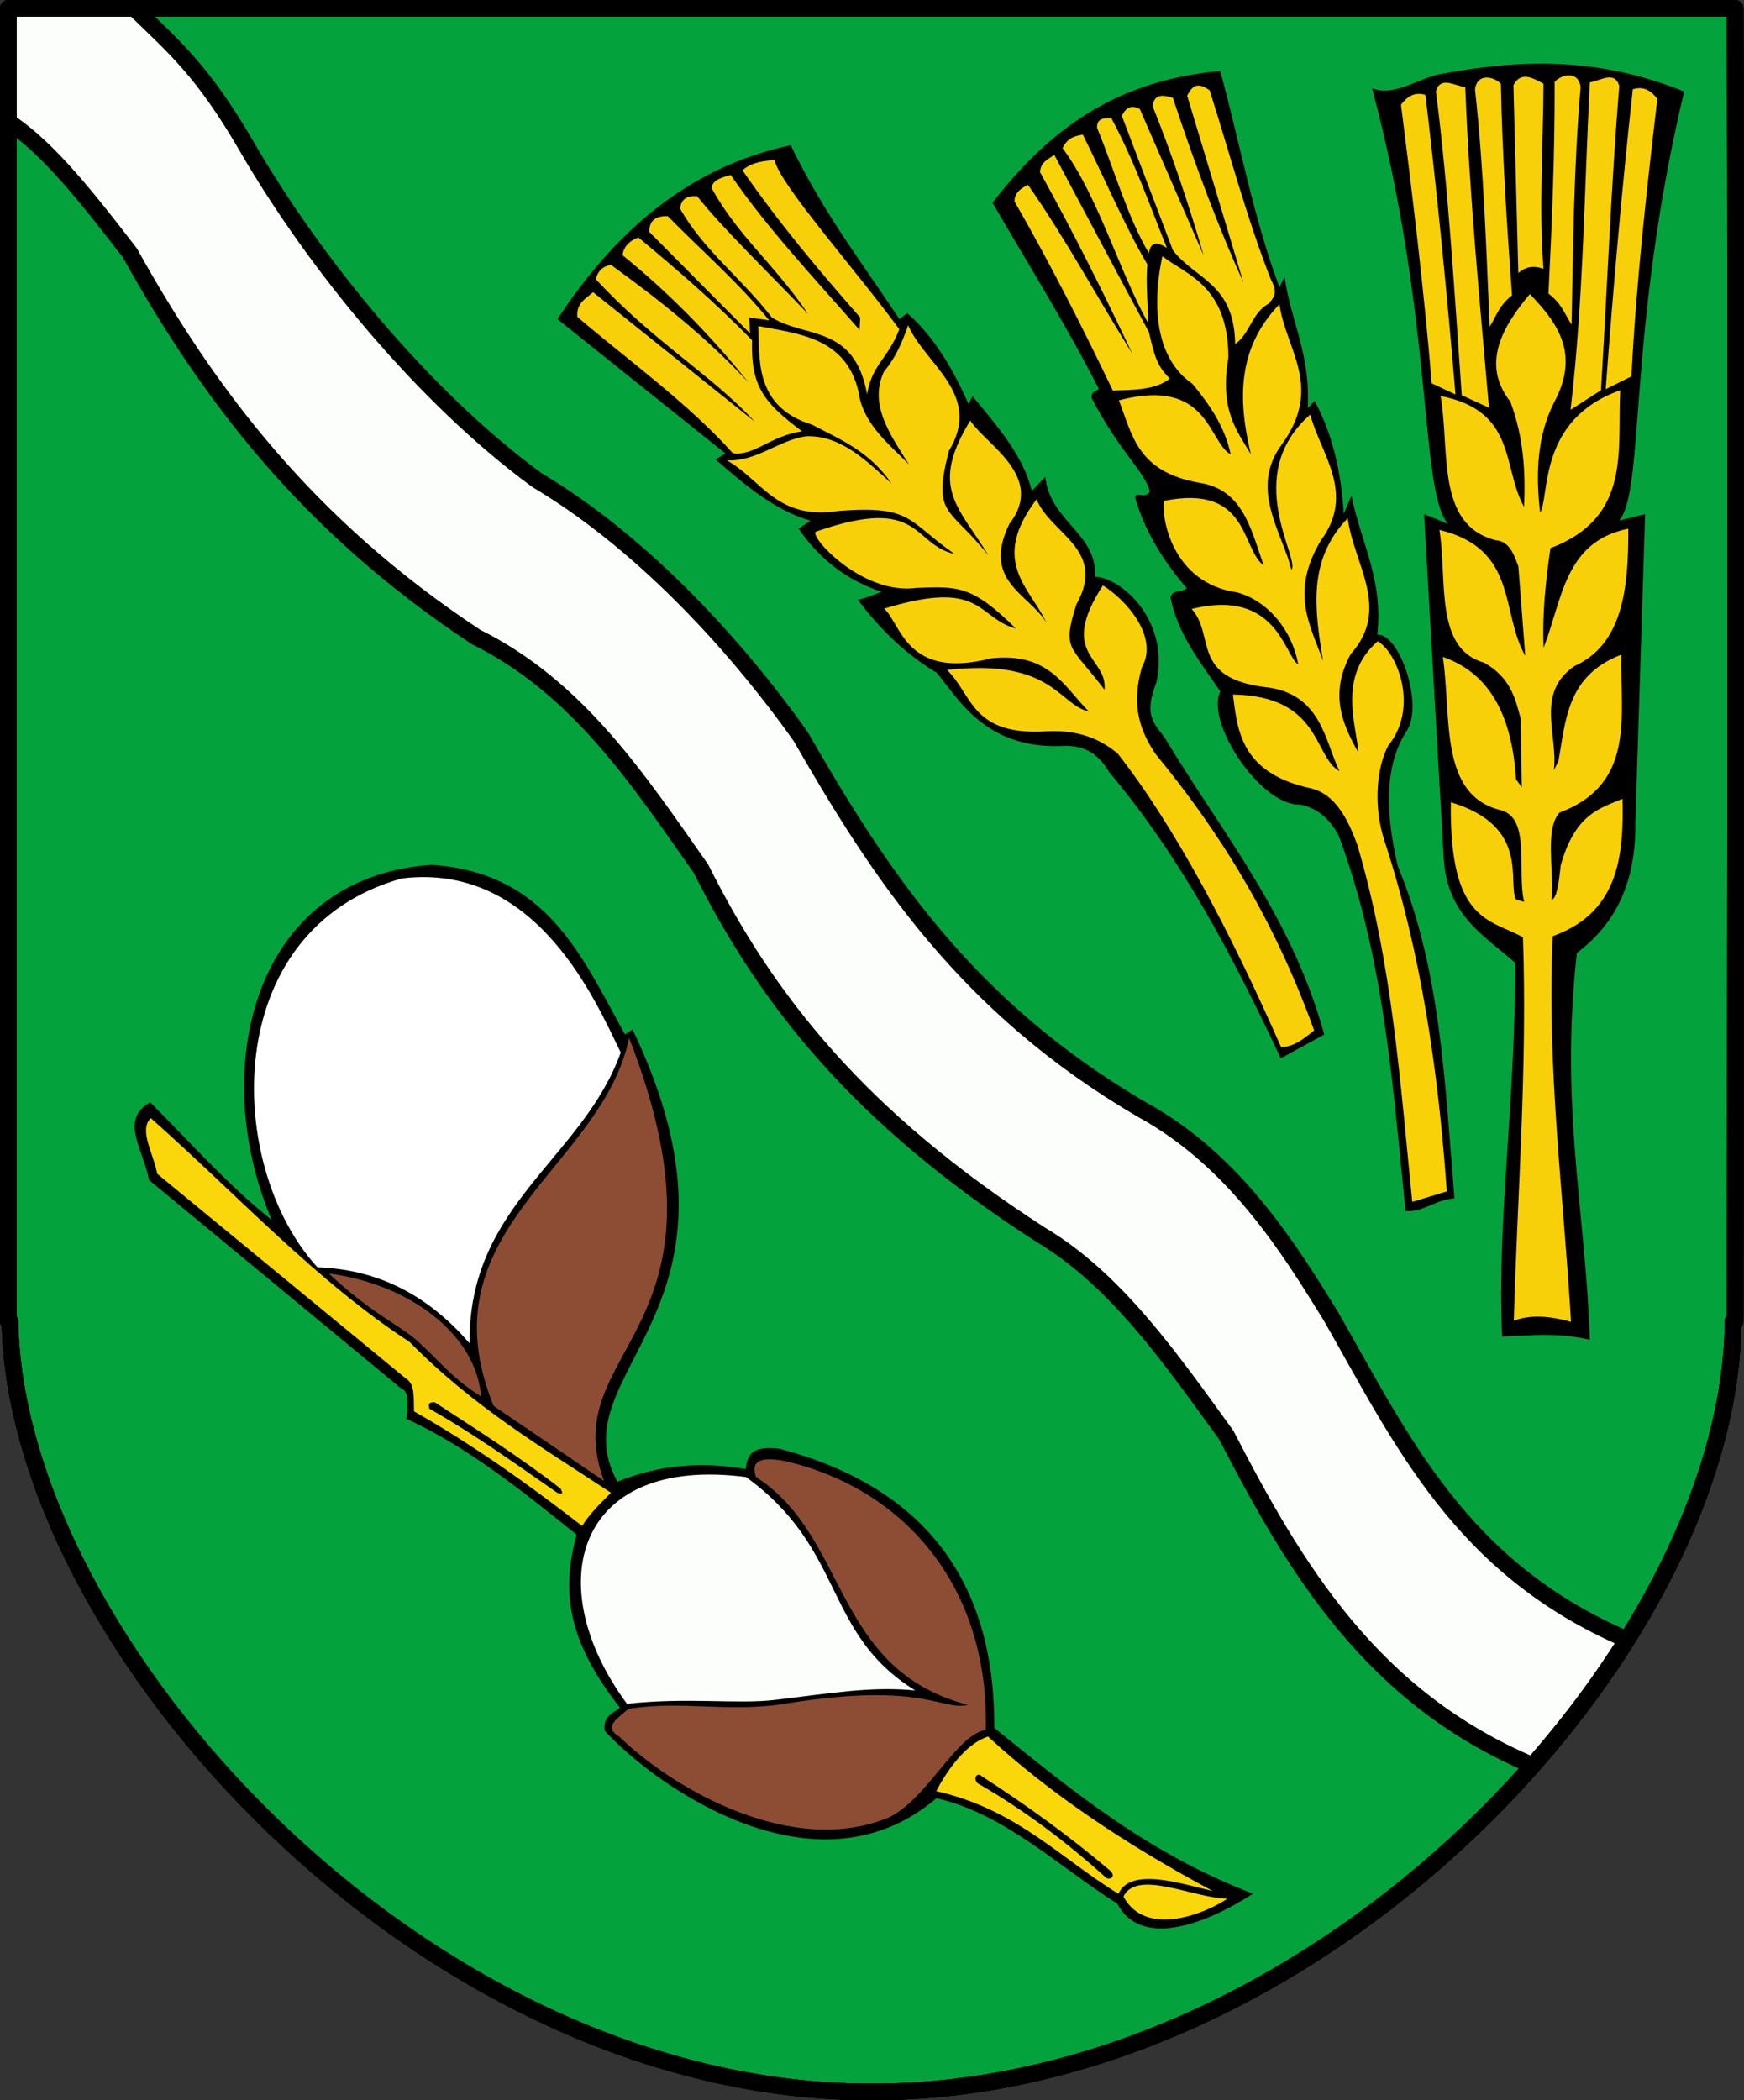
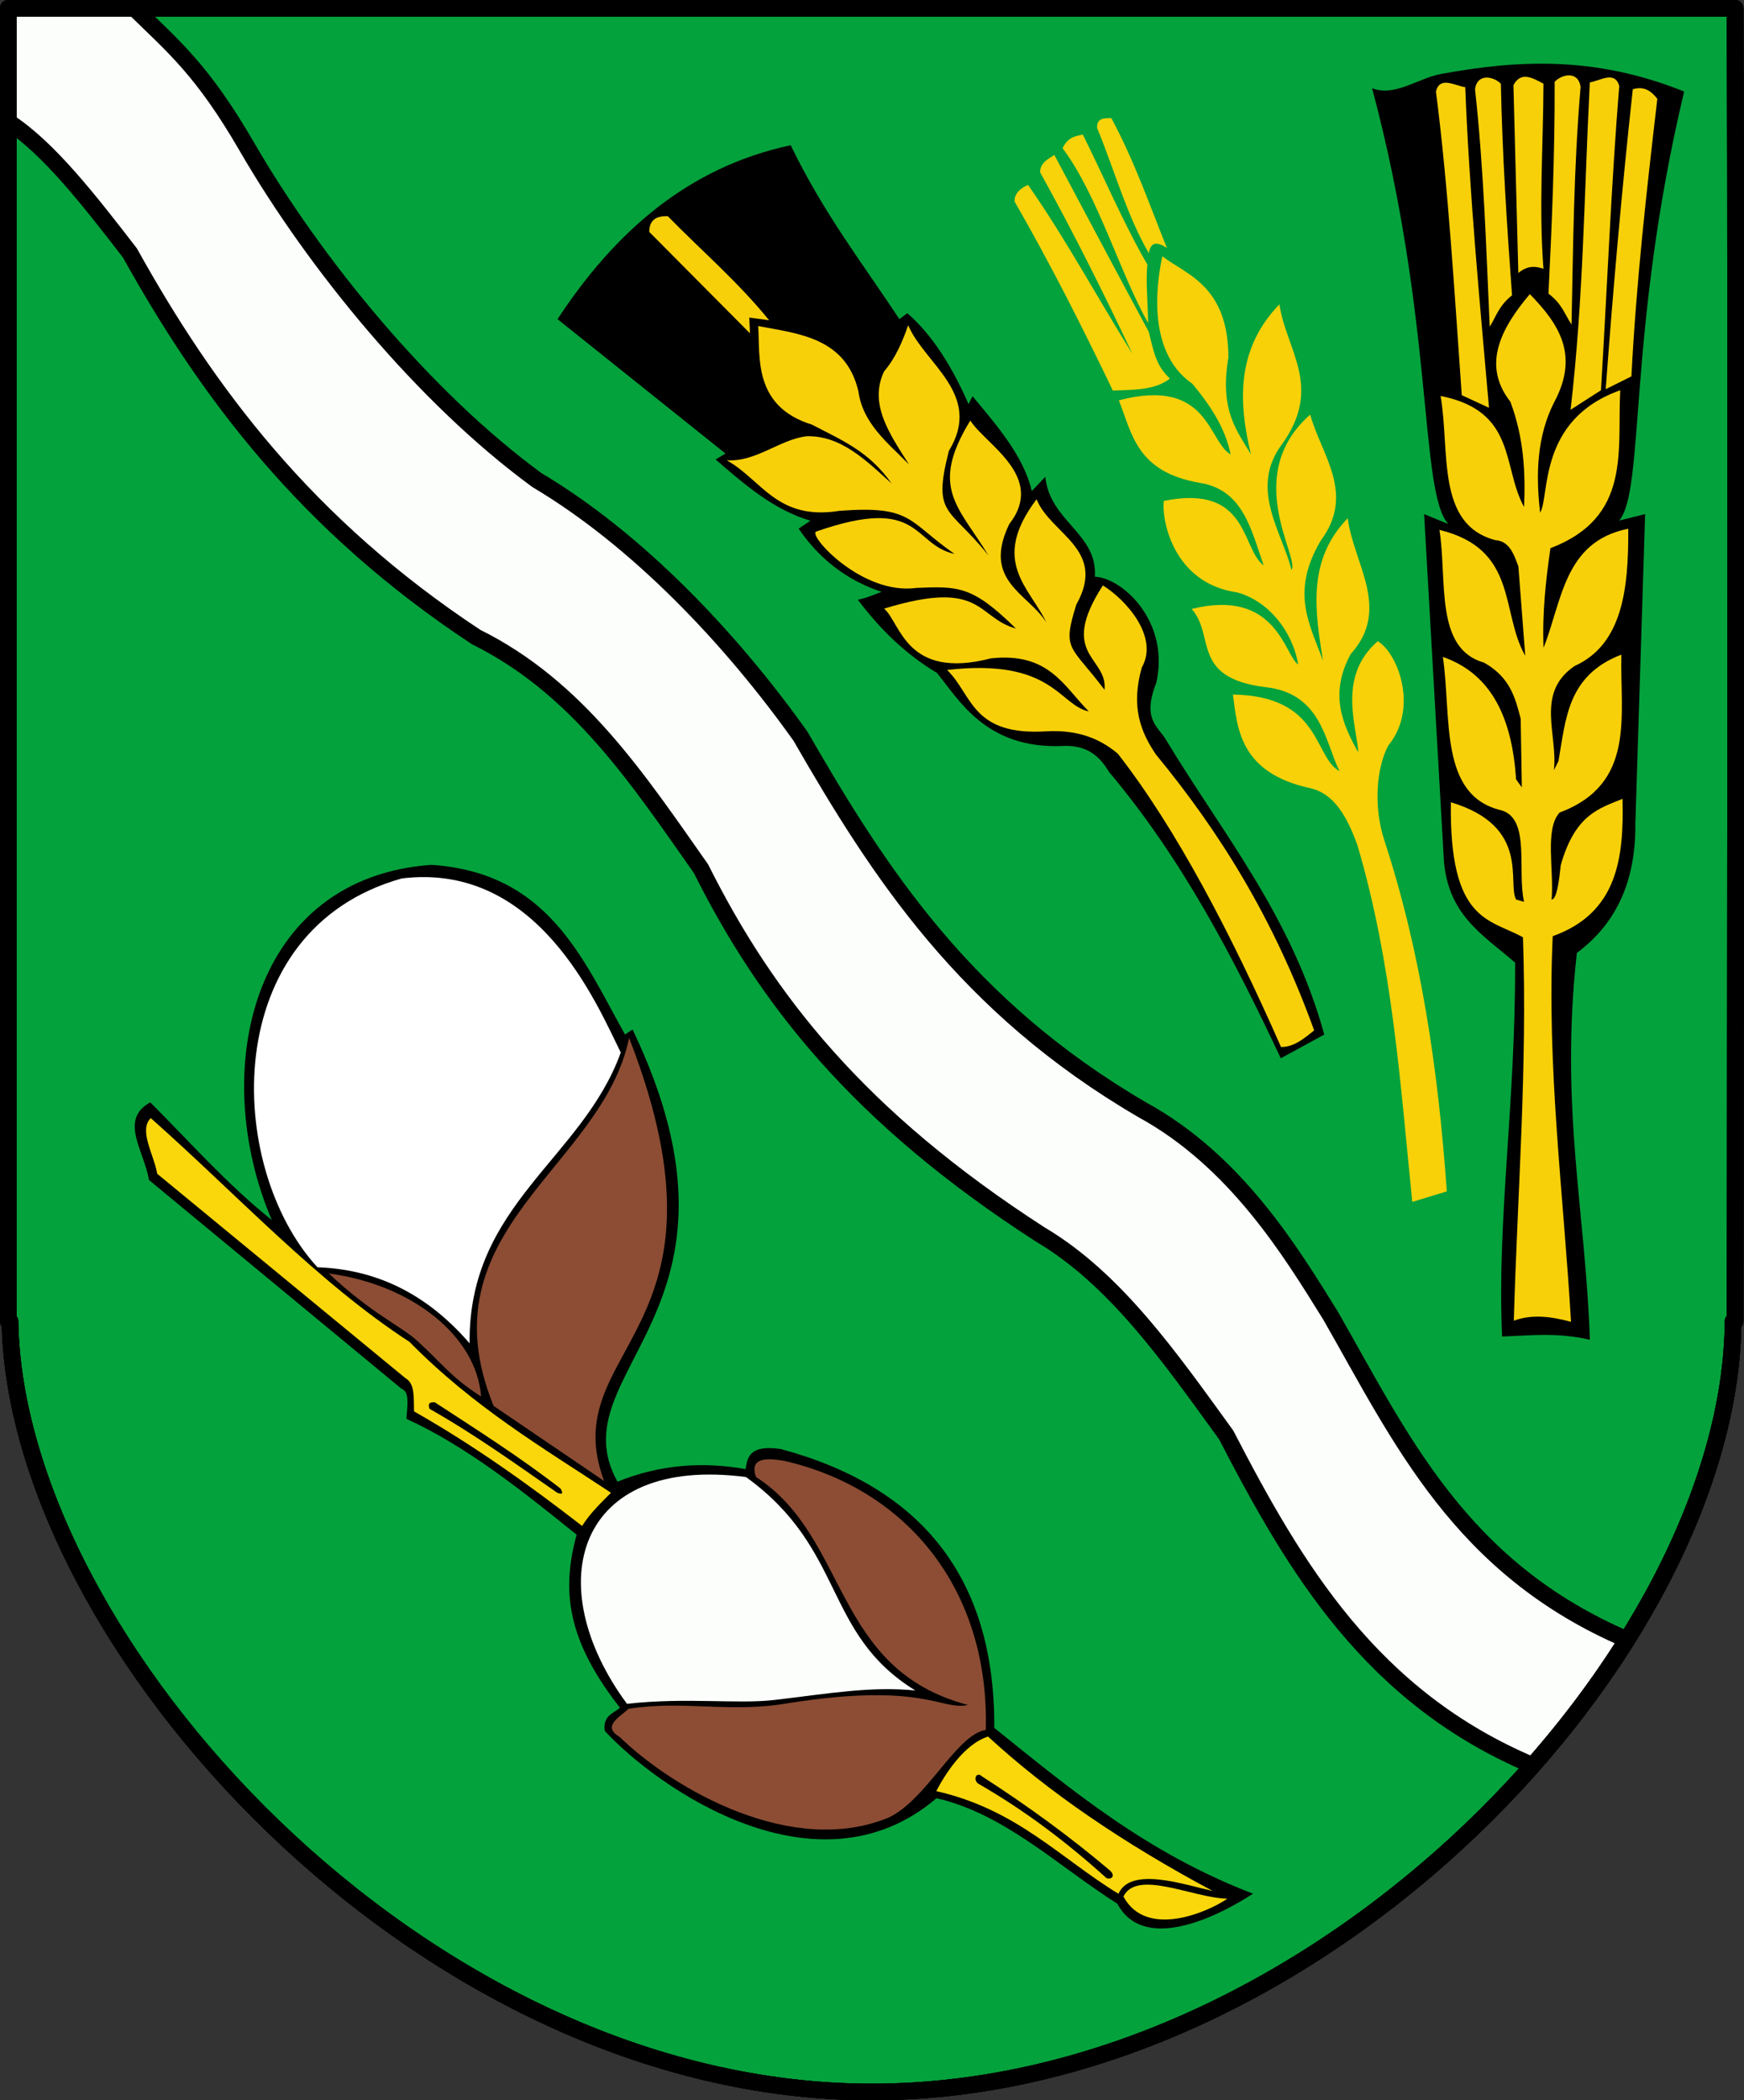
<svg xmlns="http://www.w3.org/2000/svg" xmlns:ns1="http://sodipodi.sourceforge.net/DTD/sodipodi-0.dtd" xmlns:ns2="http://www.inkscape.org/namespaces/inkscape" id="svg2" ns1:version="0.32" ns2:version="0.45.1" width="743.551" height="895.368" ns1:docbase="E:\WIKIPEDIA\SVG" ns1:docname="POL_gmina_Wierzbinek_COA.svg" ns2:output_extension="org.inkscape.output.svg.inkscape">
  <rect width="100%" height="100%" fill="#333333" stroke="none" />
  <defs id="defs5" />
  <g id="g7293" transform="translate(219.775,199.684)">
    <g style="stroke:#000000;stroke-width:7.087;stroke-miterlimit:4;stroke-dasharray:none;stroke-opacity:1" id="g3351">
      <g transform="translate(-223.272,-203.422)" ns2:label="Warstwa 1" id="g3345" style="fill:#04a23c;fill-opacity:1;stroke:#000000;stroke-width:7.087;stroke-miterlimit:4;stroke-dasharray:none;stroke-opacity:1">
        <path style="fill:#04a23c;fill-opacity:1;fill-rule:nonzero;stroke:#000000;stroke-width:7.087;stroke-linecap:round;stroke-linejoin:round;stroke-miterlimit:4;stroke-dasharray:none;stroke-dashoffset:0;stroke-opacity:1" d="M 7.04,7.281 L 7.04,567 L 7.759,567 C 9.836,703.276 182.691,895.562 375.134,895.562 C 567.576,895.562 741.5,707.055 742.384,567 L 743.259,567 C 743.259,567 743.811,155.495 743.259,7.281 C 618.84,7.281 110.697,7.281 7.04,7.281 z " id="path3347" ns1:nodetypes="cccscccc" />
        <path ns1:nodetypes="cccscccc" id="path3349" d="M 7.04,7.281 L 7.04,567 L 7.759,567 C 9.836,703.276 182.691,895.562 375.134,895.562 C 567.576,895.562 741.5,707.055 742.384,567 L 743.259,567 C 743.259,567 743.811,155.495 743.259,7.281 C 618.84,7.281 110.697,7.281 7.04,7.281 z " style="fill:#04a23c;fill-opacity:1;fill-rule:nonzero;stroke:#000000;stroke-width:7.087;stroke-linecap:round;stroke-linejoin:round;stroke-miterlimit:4;stroke-dasharray:none;stroke-dashoffset:0;stroke-opacity:1" />
      </g>
      <path ns1:nodetypes="cccccccccccccscc" id="path2371" d="M -216.232,-196.141 L -216.232,-147.752 C -198.953,-136.523 -181.673,-114.239 -164.394,-91.865 C -131.449,-32.634 -89.385,23.992 -16.78,71.891 C 26.602,93.371 52.285,132.549 79.075,170.62 C 106.979,226.378 146.289,276.622 223.733,326.575 C 255.851,345.579 279.199,379.2 303.011,412.045 C 332.5,469.062 364.961,523.955 433.697,552.938 C 448.861,535.742 462.368,517.707 473.916,499.294 C 402.634,468.777 377.536,413.628 347.478,361.124 C 330.374,333.561 307.014,295.209 267.227,273.426 C 191.719,229.339 154.987,172.327 121.54,114.22 C 91.652,72.182 51.831,30.372 9.267,5.061 C -39.03,-30.22 -85.746,-87.449 -114.53,-137.144 C -133.603,-170.075 -145.945,-179.913 -162.468,-196.141 L -216.232,-196.141 z " style="fill:#fcfefc;fill-opacity:1;fill-rule:nonzero;stroke:#000000;stroke-width:7.087;stroke-linecap:round;stroke-linejoin:round;stroke-miterlimit:4;stroke-dasharray:none;stroke-dashoffset:0;stroke-opacity:1" />
      <g style="stroke:#000000;stroke-width:7.087;stroke-miterlimit:4;stroke-dasharray:none;stroke-opacity:1" id="layer1" ns2:label="Warstwa 1" transform="translate(-223.272,-203.422)">
        <path ns1:nodetypes="cccscccc" id="path2972" d="M 7.04,7.281 L 7.04,567 L 7.759,567 C 9.836,703.276 182.691,895.562 375.134,895.562 C 567.576,895.562 741.5,707.055 742.384,567 L 743.259,567 C 743.259,567 743.811,155.495 743.259,7.281 C 618.84,7.281 110.697,7.281 7.04,7.281 z " style="fill:none;fill-opacity:1;fill-rule:nonzero;stroke:#000000;stroke-width:7.087;stroke-linecap:round;stroke-linejoin:round;stroke-miterlimit:4;stroke-dasharray:none;stroke-dashoffset:0;stroke-opacity:1" />
        <path style="fill:none;fill-opacity:1;fill-rule:nonzero;stroke:#000000;stroke-width:7.087;stroke-linecap:round;stroke-linejoin:round;stroke-miterlimit:4;stroke-dasharray:none;stroke-dashoffset:0;stroke-opacity:1" d="M 7.04,7.281 L 7.04,567 L 7.759,567 C 9.836,703.276 182.691,895.562 375.134,895.562 C 567.576,895.562 741.5,707.055 742.384,567 L 743.259,567 C 743.259,567 743.811,155.495 743.259,7.281 C 618.84,7.281 110.697,7.281 7.04,7.281 z " id="path3343" ns1:nodetypes="cccscccc" />
      </g>
    </g>
    <g transform="translate(796.387,3.555)" id="g6313">
      <path style="fill:#000000;fill-rule:evenodd;stroke:none;stroke-width:1px;stroke-linecap:butt;stroke-linejoin:miter;stroke-opacity:1" d="M -952.102,266.689 C -935.318,283.457 -919.414,301.591 -900.301,316.854 C -927.56,252.841 -908.611,170.739 -832.153,165.452 C -782.483,168.809 -767.953,205.038 -749.687,237.772 L -746.474,235.63 C -688.7,356.293 -779.165,381.054 -752.9,428.407 C -735.231,421.247 -717,419.701 -698.28,423.052 C -697.486,417.744 -696.419,412.595 -683.286,414.484 C -623.72,430.528 -591.902,468.966 -592.253,533.363 C -559.363,559.836 -527.082,586.764 -481.942,604.048 C -499.613,615.484 -529.021,628.538 -539.775,608.332 C -565.067,592.311 -587.833,569.973 -616.885,563.351 C -667.64,606.61 -735.527,559.245 -758.314,534.658 C -759.251,528.272 -754.808,527.265 -751.829,524.795 C -774.417,495.907 -776.861,475.038 -770.318,451.009 C -793.482,432.301 -817.629,413.097 -842.862,401.633 C -842.607,396.379 -841.285,390.059 -845.004,388.781 L -952.667,299.778 C -954.597,287.528 -965.583,274.123 -952.102,266.689 z " id="path4329" ns1:nodetypes="ccccccccccccccccccc" />
      <path id="path4331" style="fill:#f9d70a;fill-opacity:1;fill-rule:evenodd;stroke:none;stroke-width:1px;stroke-linecap:butt;stroke-linejoin:miter;stroke-opacity:1" d="M -594.907,537.061 C -605.241,540.352 -613.403,553.406 -616.984,560.321 C -582.622,568.129 -564.322,588.787 -539.319,604.082 C -534.032,592.323 -511.568,600.119 -499.107,602.899 C -537.245,582.504 -569.384,560.61 -594.907,537.061 z M -597.53,554.01 C -599.755,551.882 -601.426,555.196 -599.24,557.042 C -578.861,568.759 -560.937,582.483 -544.444,597.38 C -542.607,598.186 -540.314,596.668 -542.867,594.226 C -559.969,579.701 -578.307,566.413 -597.53,554.01 z " />
      <path style="fill:#f9d70a;fill-opacity:1;fill-rule:evenodd;stroke:none;stroke-width:1px;stroke-linecap:butt;stroke-linejoin:miter;stroke-opacity:1" d="M -537.196,605.255 C -531.378,593.493 -507.647,605.875 -492.872,606.184 C -501.092,611.836 -527.432,623.424 -537.196,605.255 z " id="path4335" ns1:nodetypes="ccc" />
      <path style="fill:#fcfefc;fill-opacity:1;fill-rule:evenodd;stroke:none;stroke-width:1px;stroke-linecap:butt;stroke-linejoin:miter;stroke-opacity:1" d="M -625.943,517.411 C -644.995,515.553 -662.468,518.685 -685.857,521.446 C -701.823,523.331 -723.314,520.261 -748.857,523.097 C -786.362,472.223 -770.495,416.968 -698.117,426.428 C -655.383,457.317 -665.423,493.04 -625.943,517.411 z " id="path4358" ns1:nodetypes="csccc" />
      <path style="fill:#8c4d34;fill-opacity:1;fill-rule:evenodd;stroke:none;stroke-width:1px;stroke-linecap:butt;stroke-linejoin:miter;stroke-opacity:1" d="M -595.86,534.222 C -594.319,473.525 -630.285,431.424 -681.568,419.581 C -690.475,417.945 -696.52,418.635 -693.851,426.405 C -654.014,452.13 -661.363,508.308 -603.503,523.577 C -614.832,526.173 -622.207,513.734 -679.658,522.758 C -704.747,527.215 -724.17,521.491 -748.169,525.214 C -752.296,529.05 -759.56,532.701 -751.991,537.224 C -728.416,560.056 -678.069,588.458 -637.35,571.617 C -621.063,564.065 -608.457,536.229 -595.86,534.222 z " id="path4360" ns1:nodetypes="ccccccccc" />
      <path id="path4362" style="fill:#f9d70a;fill-opacity:1;fill-rule:evenodd;stroke:none;stroke-width:1px;stroke-linecap:butt;stroke-linejoin:miter;stroke-opacity:1" d="M -755.663,433.127 C -759.989,437.514 -764.455,441.69 -767.983,447.273 C -790.814,429.598 -814.307,412.805 -839.625,398.447 C -839.859,392.945 -839.094,386.644 -843.276,384.301 L -949.142,297.144 C -950.494,289.04 -957.177,278.565 -951.879,273.416 C -915.346,305.742 -881.067,343.143 -841.574,368.811 C -814.112,396.714 -784.71,413.944 -755.663,433.127 z M -830.88,394.505 C -832.224,394.675 -833.971,394.34 -833.068,397.319 C -813.466,408.448 -796.184,420.904 -778.548,433.157 C -775.87,434.072 -776.289,433.104 -777.113,431.392 C -794.831,417.664 -812.881,406.268 -830.88,394.505 z " />
      <path style="fill:#ffffff;fill-rule:evenodd;stroke:none;stroke-width:1px;stroke-linecap:butt;stroke-linejoin:miter;stroke-opacity:1" d="M -815.941,369.445 C -816.597,310.161 -767.959,291.026 -751.501,245.454 C -761.616,225.053 -786.77,164.139 -844.827,171.237 C -923.362,193.225 -920.092,294.334 -880.825,337.003 C -856.982,337.851 -835.047,347.284 -815.941,369.445 z " id="path6307" ns1:nodetypes="ccccc" />
      <path style="fill:#8c4d34;fill-opacity:1;fill-rule:evenodd;stroke:none;stroke-width:1px;stroke-linecap:butt;stroke-linejoin:miter;stroke-opacity:1" d="M -875.936,339.669 C -840.833,344.287 -812.979,366.167 -811.052,392.11 C -823.859,383.847 -827.316,378.4 -838.098,368.527 C -845.486,361.762 -857.644,356.919 -875.936,339.669 z " id="path6309" ns1:nodetypes="ccsc" />
      <path style="fill:#8c4d34;fill-opacity:1;fill-rule:evenodd;stroke:none;stroke-width:1px;stroke-linecap:butt;stroke-linejoin:miter;stroke-opacity:1" d="M -758.611,428.107 L -805.719,396.11 C -836.244,320.885 -759.449,294.965 -747.946,239.232 C -698.593,365.986 -779.971,370.548 -758.611,428.107 z " id="path6311" ns1:nodetypes="cccc" />
    </g>
  </g>
  <g id="g8300" transform="translate(1020.111,199.684)">
    <path ns1:nodetypes="ccccccsccccccc" id="path7313" d="M -342.274,371.457 C -344.122,316.49 -355.145,272.227 -347.817,206.556 C -332.505,195.077 -322.608,178.184 -322.874,151.127 L -318.717,19.483 L -329.803,22.254 C -318.711,9.436 -326.451,-58.219 -302.088,-160.662 C -340.546,-176.135 -373.727,-174.021 -405.778,-168.137 C -415.625,-166.329 -425.365,-158.311 -435.118,-162.047 C -408.5,-62.689 -415.046,10.416 -402.602,23.718 L -412.946,19.483 L -404.632,164.984 C -403.656,190.331 -387.486,198.966 -374.146,210.713 C -373.943,271.011 -381.947,320.391 -379.689,370.071 C -367.782,369.687 -356.627,368.173 -342.274,371.457 z " style="fill:#000000;fill-rule:evenodd;stroke:none;stroke-width:1px;stroke-linecap:butt;stroke-linejoin:miter;stroke-opacity:1" />
    <path ns1:nodetypes="cccccccccccccccccccccccccccccccccccc" id="path8284" d="M -350.306,363.827 C -359,361.413 -367.302,360.568 -374.7,363.339 C -373.157,308.938 -368.88,255.45 -370.797,199.896 C -384.911,191.988 -402.277,193.564 -401.534,142.325 C -367.322,152.588 -377.62,176.761 -373.724,183.795 L -370.309,184.771 C -373.428,171.626 -367.4,149.336 -380.067,145.74 C -406.754,139.436 -401.159,105.948 -404.949,80.362 C -383.79,87.729 -375.413,107.027 -373.724,132.567 L -371.285,135.982 L -371.773,106.708 C -374.054,97.905 -376.226,89.069 -387.385,82.802 C -408.623,76.845 -402.998,47.609 -406.413,26.206 C -372.682,34.406 -380.489,61.297 -369.821,79.874 L -372.749,41.819 C -374.714,36.362 -376.727,30.969 -382.506,30.597 C -408.075,23.921 -401.818,-7.508 -405.925,-30.877 C -373.253,-24.462 -379.753,-0.419 -370.309,16.449 C -369.738,1.991 -370.295,-12.692 -376.164,-28.437 C -388.688,-44.353 -379.714,-60.271 -367.87,-74.299 C -355.368,-61.476 -346.617,-48.252 -357.624,-27.949 C -364.717,-13.806 -365.458,2.152 -363.479,18.888 C -359.273,11.984 -364.651,-20.791 -329.326,-33.316 C -330.703,-7.709 -324.342,20.764 -359.088,34.013 C -361.039,47.674 -362.633,61.513 -362.015,76.459 C -354.076,56.474 -353.254,31.151 -325.911,25.719 C -325.723,51.597 -328.467,75.094 -348.842,84.265 C -365.688,95.853 -355.774,113.616 -357.624,128.664 L -355.672,124.76 C -352.497,107.112 -352.033,88.277 -328.838,79.387 C -329.525,105.254 -322.413,134.422 -355.185,146.716 C -361.654,153.745 -357.463,171.434 -358.6,183.795 C -356.501,183.702 -355.511,176.96 -354.697,169.159 C -348.546,147.444 -338.273,144.971 -328.351,140.861 C -327.736,166.123 -330.499,189.542 -358.112,199.408 C -360.697,255.252 -353.533,309.146 -350.306,363.827 z " style="fill:#f8d009;fill-opacity:1;fill-rule:evenodd;stroke:none;stroke-width:1px;stroke-linecap:butt;stroke-linejoin:miter;stroke-opacity:1" />
-     <path ns1:nodetypes="ccccc" id="path8286" d="M -422.796,-155.068 C -420.266,-158.345 -417.267,-160.682 -412.375,-159.237 C -407.255,-116.233 -403.106,-73.715 -399.572,-31.504 L -409.695,-36.268 C -413.072,-76.859 -417.856,-116.041 -422.796,-155.068 z " style="fill:#f8d009;fill-opacity:1;fill-rule:evenodd;stroke:none;stroke-width:1px;stroke-linecap:butt;stroke-linejoin:miter;stroke-opacity:1" />
    <path ns1:nodetypes="ccccc" id="path8288" d="M -385.28,-25.847 L -396.892,-31.207 C -399.985,-74.52 -402.605,-119.706 -407.909,-160.725 C -406.137,-167.312 -400.095,-163.222 -395.404,-162.512 C -393.664,-117.405 -389.278,-71.745 -385.28,-25.847 z " style="fill:#f8d009;fill-opacity:1;fill-rule:evenodd;stroke:none;stroke-width:1px;stroke-linecap:butt;stroke-linejoin:miter;stroke-opacity:1" />
    <path ns1:nodetypes="ccccc" id="path8290" d="M -375.455,-73.784 C -381.138,-69.318 -382.149,-64.852 -384.983,-60.386 C -386.475,-93.933 -387.476,-127.316 -391.235,-161.619 C -390.346,-168.535 -383.403,-167.196 -380.219,-164 C -379.599,-133.444 -377.644,-103.556 -375.455,-73.784 z " style="fill:#f8d009;fill-opacity:1;fill-rule:evenodd;stroke:none;stroke-width:1px;stroke-linecap:butt;stroke-linejoin:miter;stroke-opacity:1" />
    <path ns1:nodetypes="ccccc" id="path8292" d="M -372.775,-83.312 C -370.15,-85.486 -367.044,-86.861 -362.056,-85.098 C -364.09,-111.399 -362.143,-137.7 -362.056,-164 C -366.824,-166.55 -371.637,-169.355 -374.859,-163.405 C -374.165,-136.719 -373.47,-110.724 -372.775,-83.312 z " style="fill:#f8d009;fill-opacity:1;fill-rule:evenodd;stroke:none;stroke-width:1px;stroke-linecap:butt;stroke-linejoin:miter;stroke-opacity:1" />
    <path style="fill:#f8d009;fill-opacity:1;fill-rule:evenodd;stroke:none;stroke-width:1px;stroke-linecap:butt;stroke-linejoin:miter;stroke-opacity:1" d="M -359.928,-74.503 C -354.141,-70.171 -353.026,-65.73 -350.087,-61.332 C -349.385,-94.905 -349.171,-128.302 -346.22,-162.684 C -347.272,-169.577 -354.181,-168.075 -357.29,-164.806 C -357.19,-134.244 -358.441,-104.317 -359.928,-74.503 z " id="path8294" ns1:nodetypes="ccccc" />
    <path style="fill:#f8d009;fill-opacity:1;fill-rule:evenodd;stroke:none;stroke-width:1px;stroke-linecap:butt;stroke-linejoin:miter;stroke-opacity:1" d="M -350.502,-24.993 L -337.538,-33.319 C -334.906,-77.005 -333.075,-122.41 -329.748,-163.072 C -331.684,-169.612 -337.623,-165.373 -342.294,-164.546 C -344.697,-117.922 -344.968,-72.464 -350.502,-24.993 z " id="path8296" ns1:nodetypes="ccccc" />
    <path style="fill:#f8d009;fill-opacity:1;fill-rule:evenodd;stroke:none;stroke-width:1px;stroke-linecap:butt;stroke-linejoin:miter;stroke-opacity:1" d="M -313.51,-157.561 C -316.072,-160.813 -319.095,-163.121 -323.972,-161.627 C -328.672,-118.575 -332.404,-76.019 -335.526,-33.776 L -324.557,-39.234 C -322.47,-79.856 -318.069,-118.487 -313.51,-157.561 z " id="path8298" ns1:nodetypes="ccccc" />
  </g>
  <g id="g3178" transform="translate(1018.383,199.684)">
-     <path ns1:nodetypes="ccccccccccccccccccccccc" id="path2186" d="M -398.283,311.168 C -407.024,311.921 -410.856,316.919 -419.129,316.654 C -424.612,262.563 -428.359,208.173 -447.657,156.463 C -451.215,149.933 -456.119,144.897 -464.115,143.297 C -480.631,144.063 -504.55,108.475 -498.128,95.02 C -506.731,82.447 -516.399,70.406 -519.329,54.997 C -518.354,51.434 -515.346,53.273 -512.391,51.132 C -520.889,41.185 -529.84,28.351 -534.335,12.73 C -534.501,9.147 -530.484,13.567 -528.107,9.826 C -530.489,1.044 -540.726,-6.502 -552.988,-30.06 C -553.139,-32.921 -551.054,-32.798 -549.882,-33.892 C -564.225,-61.883 -579.984,-87.044 -595.222,-113.246 C -571.066,-144.484 -542.566,-165.436 -498.128,-169.404 C -489.778,-138.652 -483.922,-106.652 -472.892,-77.24 L -470.698,-81.629 C -467.926,-62.308 -459.578,-48.641 -460.823,-25.672 L -457.919,-28.761 C -450.411,-14.969 -446.597,1.109 -445.462,19.314 L -442.171,11.633 C -438.283,31.26 -428.458,47.72 -431.199,70.882 C -421.459,70.239 -411.043,101.808 -418.96,112.374 C -430.26,130.159 -425.812,154.842 -422.421,169.63 C -403.983,213.73 -402.235,263.676 -398.283,311.168 z " style="fill:#000000;fill-rule:evenodd;stroke:none;stroke-width:1px;stroke-linecap:butt;stroke-linejoin:miter;stroke-opacity:1" />
    <path ns1:nodetypes="ccccccccc" id="path3168" d="M -519.607,-38.302 C -526.037,-33.169 -535.899,-33.531 -543.924,-33.182 C -556.834,-60.059 -570.382,-86.935 -585.838,-113.811 C -585.941,-116.434 -584.233,-119.079 -580.079,-120.85 C -564.387,-98.48 -550.521,-72.78 -535.605,-48.86 C -547.632,-74.306 -560.384,-99.994 -574.959,-126.289 C -574.778,-130.587 -571.472,-131.761 -568.88,-133.648 C -555.834,-109.153 -540.827,-80.859 -528.566,-58.139 C -526.331,-48.771 -525.277,-43.631 -519.607,-38.302 z " style="fill:#f8d30a;fill-opacity:1;fill-rule:evenodd;stroke:none;stroke-width:1px;stroke-linecap:butt;stroke-linejoin:miter;stroke-opacity:1" />
    <path ns1:nodetypes="ccccc" id="path3170" d="M -528.886,-61.978 C -540.928,-83.32 -550.33,-116.442 -565.361,-136.528 C -563.047,-141.279 -559.864,-141.678 -556.722,-142.287 C -548.228,-125.36 -538.979,-103.543 -529.206,-86.935 C -529.948,-80.101 -528.997,-70.519 -528.886,-61.978 z " style="fill:#f8d30a;fill-opacity:1;fill-rule:evenodd;stroke:none;stroke-width:1px;stroke-linecap:butt;stroke-linejoin:miter;stroke-opacity:1" />
    <path ns1:nodetypes="ccccc" id="path3172" d="M -520.887,-93.974 C -528.298,-112.425 -534.663,-130.875 -544.564,-149.326 C -547.722,-149.355 -550.821,-149.309 -550.643,-145.167 C -543.284,-127.356 -537.876,-107.594 -528.566,-91.734 C -527.847,-96.623 -525.014,-96.753 -520.887,-93.974 z " style="fill:#f8d30a;fill-opacity:1;fill-rule:evenodd;stroke:none;stroke-width:1px;stroke-linecap:butt;stroke-linejoin:miter;stroke-opacity:1" />
-     <path ns1:nodetypes="ccccccccccccc" id="path3174" d="M -491.771,-53.02 C -485.431,-57.416 -484.593,-66.544 -477.373,-70.297 C -475.584,-72.624 -473.263,-74.596 -476.413,-80.216 C -486.544,-105.814 -494.035,-134.051 -502.649,-161.164 C -508.644,-165.45 -510.41,-162.121 -512.248,-158.925 L -488.251,-79.256 C -498.725,-102.353 -508.706,-128.899 -518.327,-157.965 C -522.4,-159.177 -526.245,-159.936 -526.966,-154.445 C -519.307,-135.254 -512.015,-114.23 -505.209,-90.774 L -532.405,-153.166 C -535.333,-154.783 -538.006,-154.618 -540.084,-150.286 L -518.327,-93.014 C -508.872,-80.587 -492.151,-79.059 -491.771,-53.02 z " style="fill:#f8d30a;fill-opacity:1;fill-rule:evenodd;stroke:none;stroke-width:1px;stroke-linecap:butt;stroke-linejoin:miter;stroke-opacity:1" />
    <path ns1:nodetypes="cccccccccccccccccccccccccccccccc" id="path3176" d="M -416.262,312.689 L -401.544,308.21 C -405.172,256.554 -412.565,206.195 -428.1,158.791 C -432.874,144.394 -431.621,127.79 -426.5,118.156 C -413.332,102.11 -422.568,78.519 -430.98,73.683 C -448.512,88.819 -439.714,110.437 -439.298,121.036 C -446.094,108.954 -451.724,96.027 -442.498,79.122 C -425.108,59.818 -441.398,40.514 -443.778,21.21 C -461.193,39.25 -457.735,60.631 -454.336,82.001 C -459.953,66.311 -468.356,52.995 -455.296,30.809 C -440.279,10.638 -455.18,-5.911 -459.775,-22.944 C -489.284,3.005 -463.934,38.372 -467.774,43.287 C -471.442,27.7 -486.001,8.845 -471.934,-10.146 C -453.99,-34.824 -470.205,-50.648 -472.894,-69.977 C -491.035,-51.163 -490.619,-29.034 -485.052,-5.986 C -490.663,-15.657 -498.588,-24.419 -494.651,-47.26 C -494.753,-78.235 -512.863,-82.607 -522.807,-90.454 C -524.492,-82.592 -530.786,-50.382 -510.008,-36.062 C -502.52,-27.061 -496.101,-17.526 -493.691,-5.986 C -503.351,-11.257 -502.903,-39.114 -541.364,-29.023 C -535.661,-14.607 -533.734,1.551 -506.809,6.172 C -488.348,9.096 -484.97,26.159 -479.613,41.367 C -489.314,34.198 -485.75,6.514 -522.167,13.851 C -523.243,20.518 -518.997,48.908 -490.811,52.885 C -477.476,56.605 -467.313,69.434 -464.895,83.601 C -470.725,79.885 -474.015,50.885 -510.328,59.925 C -500.215,71.094 -510.726,89.137 -479.293,93.2 C -454.937,95.621 -453.552,116.456 -447.297,129.035 C -458.365,123.11 -454.971,96.998 -492.731,96.399 C -490.822,110.261 -490.218,129.845 -459.456,136.394 C -449.264,138.875 -443.894,148.933 -439.618,160.71 C -424.701,211.37 -421.396,262.029 -416.262,312.689 z " style="fill:#f8d109;fill-opacity:1;fill-rule:evenodd;stroke:none;stroke-width:1px;stroke-linecap:butt;stroke-linejoin:miter;stroke-opacity:1" />
  </g>
  <g id="g4165" transform="translate(1012.809,199.684)">
    <path ns1:nodetypes="ccccccccccccccccccccccc" id="path3186" d="M -448.214,241.356 L -466.749,251.466 C -486.906,208.607 -508.72,166.577 -540.048,129.303 C -544.038,122.509 -549.72,117.649 -560.268,118.35 C -592.565,119.489 -604.001,98.581 -613.346,87.177 C -626.574,79.279 -637.584,68.609 -647.046,56.004 C -642.099,54.881 -640.213,53.758 -636.936,52.634 C -652.154,47.56 -663.696,38.283 -672.321,25.674 L -667.266,22.304 C -682.568,17.847 -695.17,7.094 -707.707,-3.814 L -703.494,-6.341 L -775.107,-63.632 C -750.481,-101.114 -719.122,-128.497 -675.691,-137.772 C -661.678,-108.762 -645.092,-87.469 -629.354,-63.632 L -625.984,-66.159 C -615.215,-56.85 -606.874,-43.294 -599.866,-27.404 L -598.181,-30.774 C -587.408,-17.881 -576.352,-5.058 -572.905,9.666 L -567.144,3.578 C -565.21,22.693 -544.801,27.668 -546.027,46.166 C -534.408,46.627 -513.901,65.174 -519.827,91.39 C -526.001,107.112 -519.127,109.786 -515.615,115.823 C -491.406,155.925 -462.081,190.912 -448.214,241.356 z " style="fill:#000000;fill-rule:evenodd;stroke:none;stroke-width:1px;stroke-linecap:butt;stroke-linejoin:miter;stroke-opacity:1" />
    <path ns1:nodetypes="ccccccccccsccccccccccccccccccccccc" id="path3188" d="M -452.521,239.583 C -456.932,243.136 -461.323,246.766 -466.652,246.648 C -488.197,197.726 -511.665,153.067 -536.243,121.596 C -545.719,113.615 -555.856,111.594 -566.27,112.058 C -598.638,114.216 -598.056,96.604 -609.014,85.917 C -563.966,80.761 -561.264,101.018 -548.607,103.58 C -559.245,92.991 -565.49,78.282 -590.291,80.971 C -626.622,90.349 -628.786,65.813 -635.861,59.776 C -593.591,46.836 -596.516,63.642 -579.694,68.254 C -598.343,49.84 -604.366,50.25 -622.084,50.944 C -645.466,54.165 -668.593,28.238 -664.828,26.923 C -619.714,11.161 -624.008,32.498 -605.835,36.461 C -625.939,22.525 -623.664,15.71 -654.937,18.092 C -681.651,22.373 -687.986,4.819 -702.98,-3.457 C -690.554,-2.692 -680.792,-12.052 -669.201,-13.695 C -654.224,-14.303 -643.114,-2.956 -632.682,6.434 C -642.346,-7.401 -654.187,-12.13 -666.595,-18.647 C -691.888,-26.469 -688.663,-47.726 -689.556,-60.685 C -672.878,-57.456 -652.176,-55.968 -646.812,-32.777 C -644.934,-19.1 -634.312,-10.887 -625.264,-1.691 C -633.516,-14.672 -642.441,-27.411 -635.909,-41.317 C -630.932,-47.116 -627.93,-54.351 -625.617,-61.038 C -618.604,-44.517 -593.554,-31.505 -608.26,-7.465 C -615.45,20.716 -607.99,16.113 -591.351,37.167 C -604.028,16.178 -616.783,8.423 -599.123,-20.413 C -592.721,-10.25 -566.717,3.493 -582.52,23.744 C -594.251,48.123 -574.371,53.26 -566.623,65.781 C -573.826,50.664 -590.897,39.685 -570.862,13.146 C -564.983,27.997 -540.664,34.467 -553.906,58.01 C -560.173,77.919 -556.319,75.159 -541.895,94.395 C -540.471,80.274 -561.878,79.753 -542.602,49.885 C -533.035,55.748 -518.514,71.668 -525.999,84.857 C -530.801,101.757 -526.382,112.51 -519.993,121.949 C -493.179,154.506 -469.858,191.536 -452.521,239.583 z " style="fill:#f8d009;fill-opacity:1;fill-rule:evenodd;stroke:none;stroke-width:1px;stroke-linecap:butt;stroke-linejoin:miter;stroke-opacity:1" />
-     <path ns1:nodetypes="cccccccccccc" id="path3190" d="M -670.867,-15.824 C -684.5,-13.856 -691.272,-5.159 -700.365,-6.478 C -719.383,-27.701 -744.156,-45.469 -766.664,-64.598 C -767.176,-70.304 -763.134,-72.367 -759.946,-75.112 L -691.019,-19.913 C -709.713,-40.162 -733.852,-53.695 -758.778,-80.662 C -757.876,-84.359 -755.589,-86.21 -752.353,-86.795 C -732.183,-72.154 -712.276,-56.596 -693.648,-36.56 C -710.371,-57.445 -728.328,-75.45 -747.388,-90.884 C -747.001,-94.156 -744.949,-96.762 -740.67,-98.477 C -724.509,-85.055 -708.348,-71.17 -692.188,-54.668 C -692.712,-35.346 -687.529,-28.255 -670.867,-15.824 z " style="fill:#f8d009;fill-opacity:1;fill-rule:evenodd;stroke:none;stroke-width:1px;stroke-linecap:butt;stroke-linejoin:miter;stroke-opacity:1" />
-     <path ns1:nodetypes="ccccccccccccc" id="path3192" d="M -629.394,-59.341 C -634.121,-46.788 -641.087,-44.323 -643.121,-31.595 C -648.502,-61.311 -669.321,-55.398 -683.718,-64.306 C -696.476,-80.95 -712.877,-92.964 -722.854,-110.744 C -722.484,-114.216 -720.583,-116.412 -715.553,-116.001 C -704.326,-101.853 -684.298,-82.676 -668.239,-65.766 C -682.487,-86.955 -698.229,-99.056 -709.419,-119.506 C -709.159,-122.835 -705.326,-124.02 -701.242,-125.055 C -685.777,-102.485 -665.445,-80.889 -646.334,-59.049 L -646.042,-64.306 C -663.388,-84.035 -680.472,-104.288 -696.277,-127.1 C -692.21,-130.594 -687.376,-131.024 -682.55,-131.481 C -680.646,-121.418 -648.75,-85.624 -629.394,-59.341 z " style="fill:#f8d009;fill-opacity:1;fill-rule:evenodd;stroke:none;stroke-width:1px;stroke-linecap:butt;stroke-linejoin:miter;stroke-opacity:1" />
    <path ns1:nodetypes="cccccc" id="path3194" d="M -684.886,-63.138 L -693.356,-64.306 L -693.064,-57.589 L -735.997,-100.814 C -735.998,-106.121 -732.767,-107.657 -728.111,-107.531 C -713.657,-92.78 -697.948,-79.282 -684.886,-63.138 z " style="fill:#f8d009;fill-opacity:1;fill-rule:evenodd;stroke:none;stroke-width:1px;stroke-linecap:butt;stroke-linejoin:miter;stroke-opacity:1" />
  </g>
</svg>